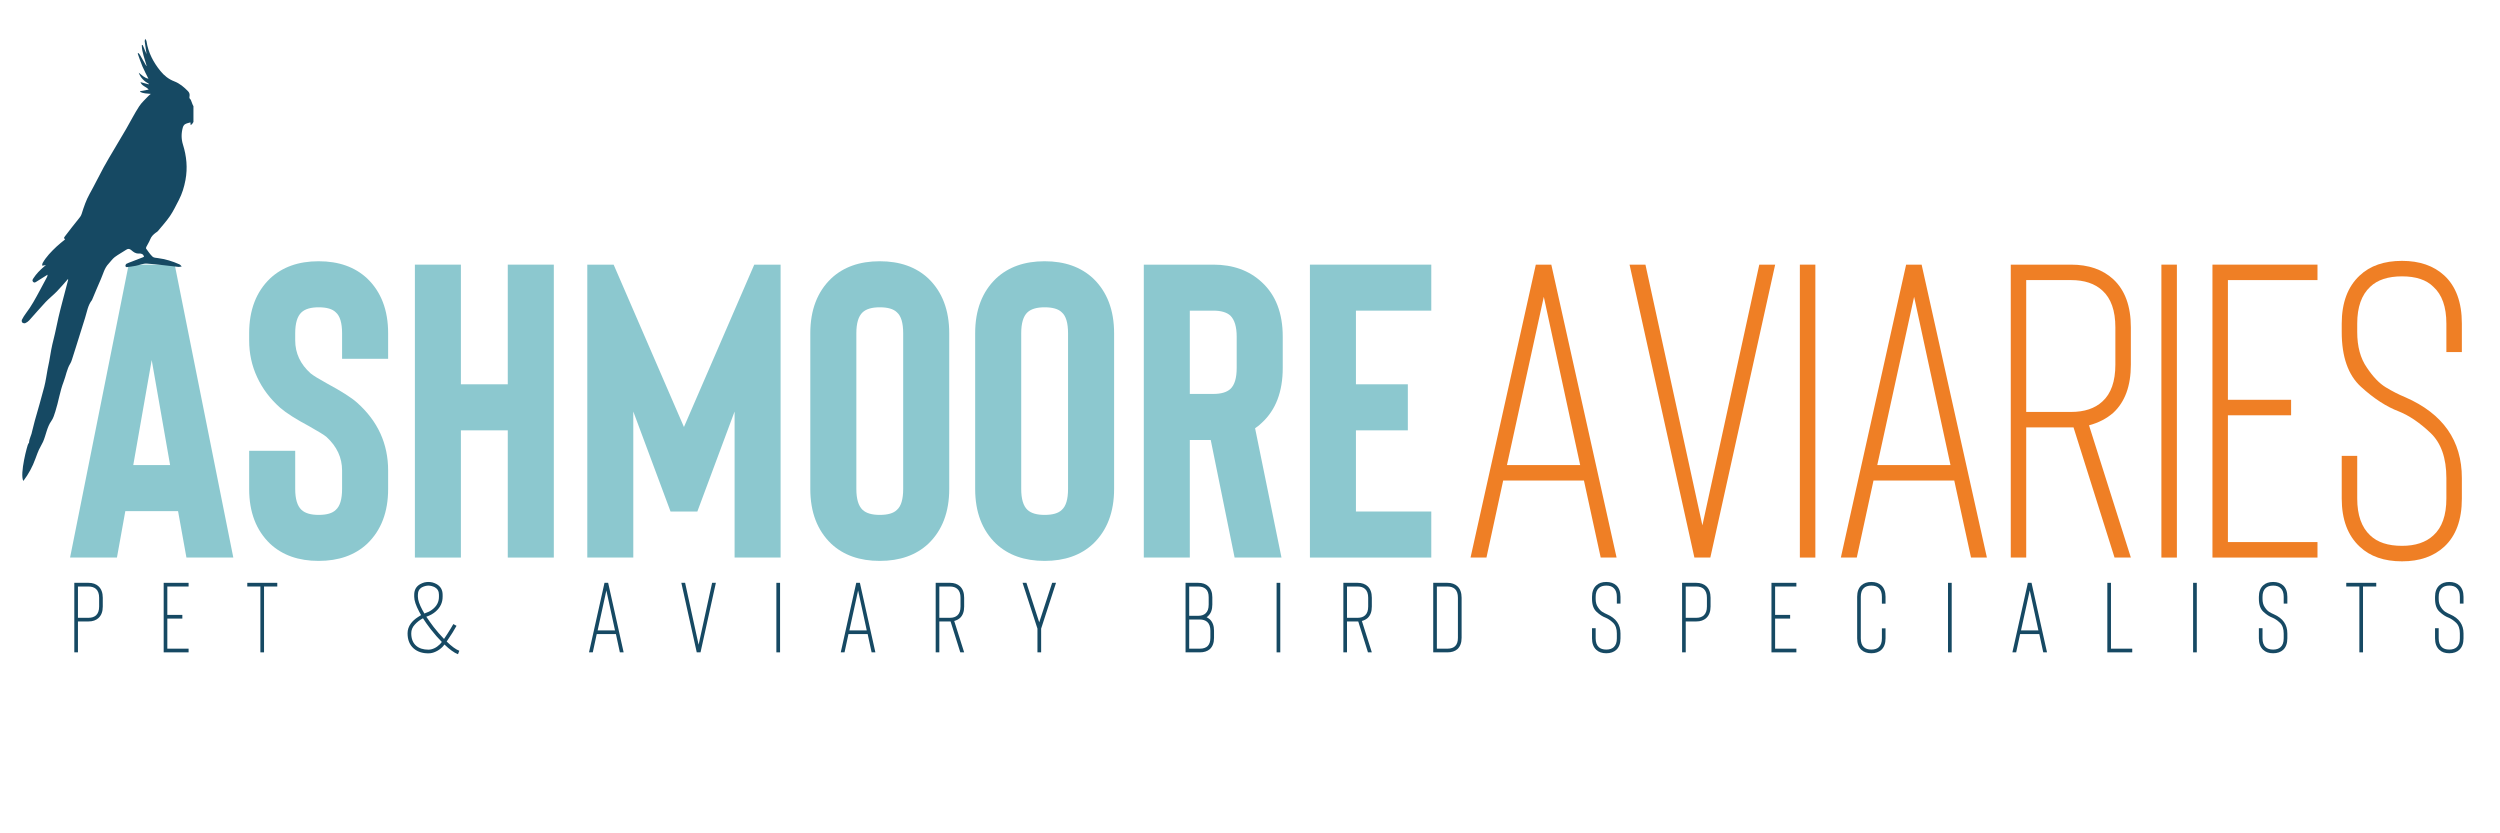
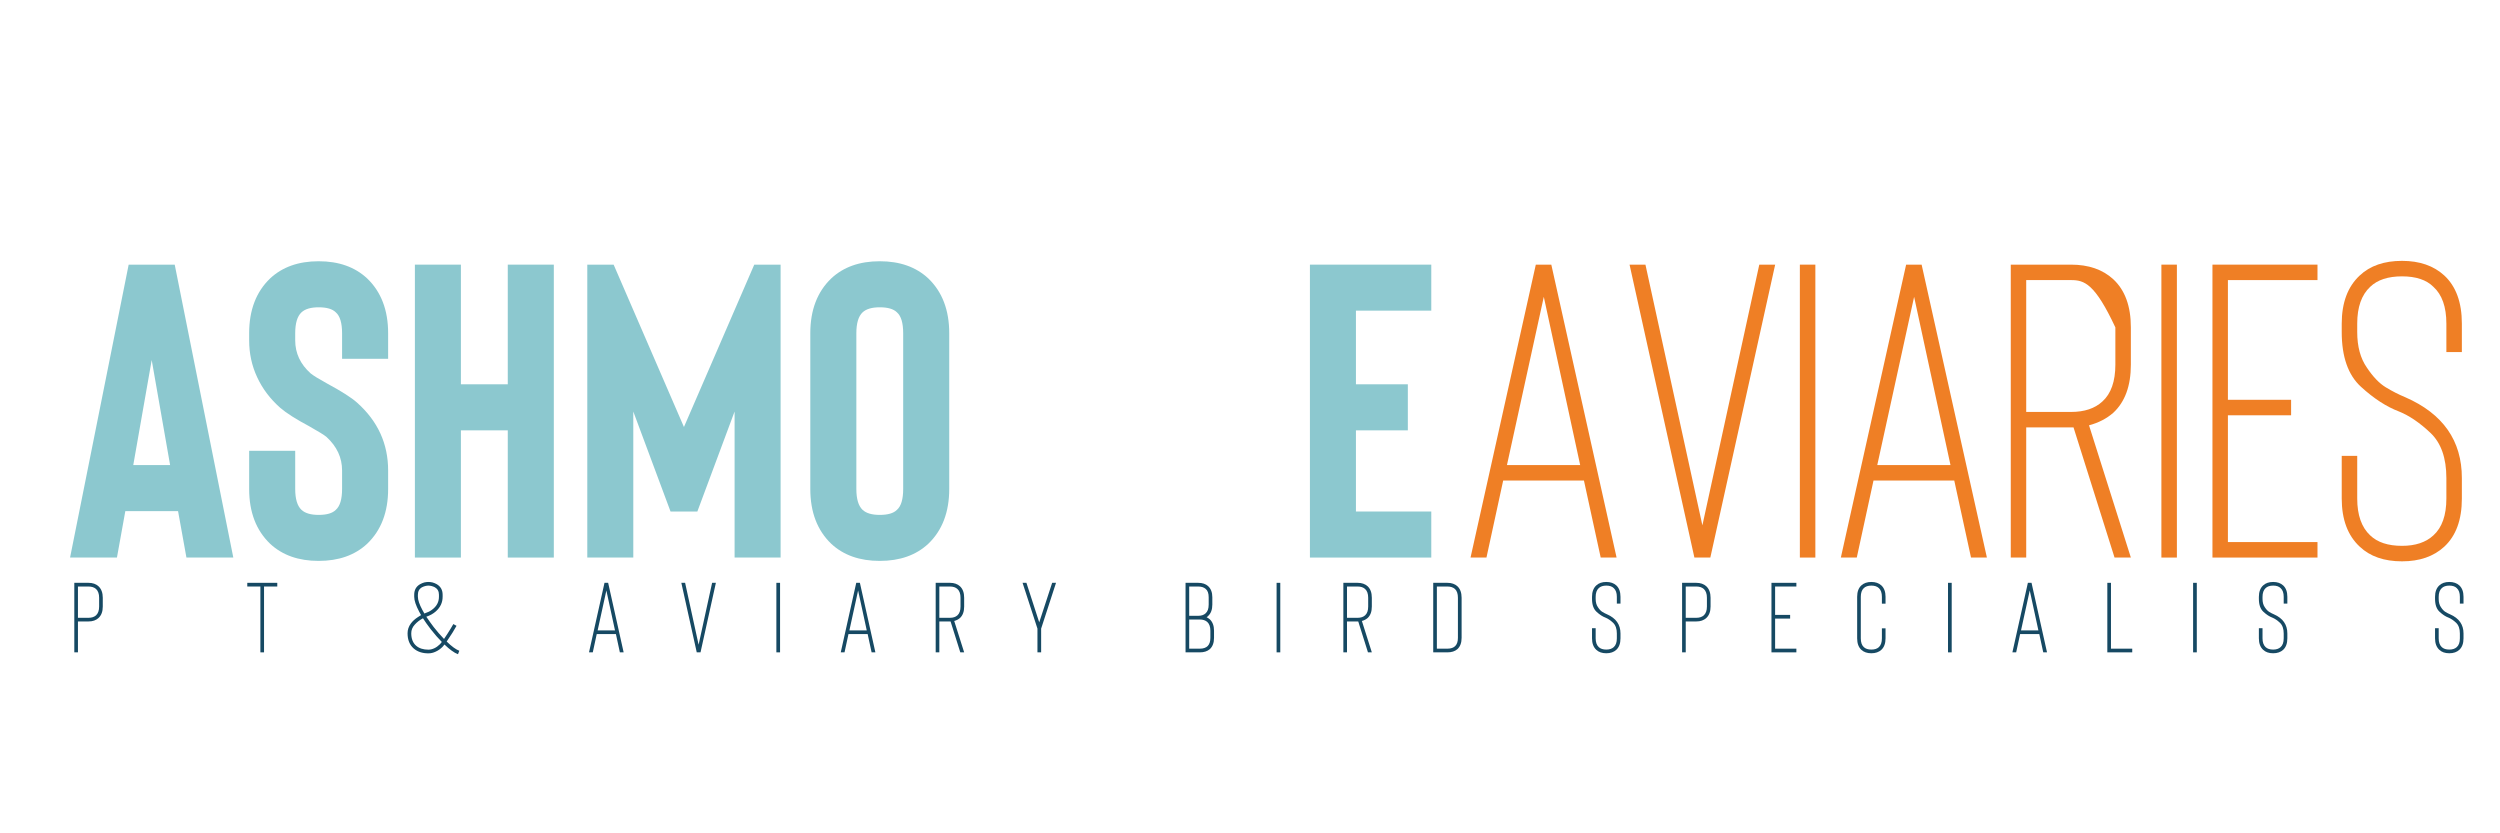
<svg xmlns="http://www.w3.org/2000/svg" version="1.0" preserveAspectRatio="xMidYMid meet" height="400" viewBox="0 0 900 300" zoomAndPan="magnify" width="1200">
  <defs>
    <g />
    <clipPath id="d56f075818">
-       <path clip-rule="nonzero" d="M 7.82 13.973 L 69.641 13.973 L 69.641 173.145 L 7.82 173.145 Z M 7.82 13.973" />
-     </clipPath>
+       </clipPath>
  </defs>
  <g fill-opacity="1" fill="#8cc8cf">
    <g transform="translate(23.272, 200.722)">
      <g>
        <path d="M 43.844 0 L 40.828 -16.719 L 21.844 -16.719 L 18.828 0 L 1.953 0 L 23.047 -105.453 L 39.625 -105.453 L 60.719 0 Z M 24.703 -33.297 L 37.969 -33.297 L 31.344 -71.109 Z M 24.703 -33.297" />
      </g>
    </g>
  </g>
  <g fill-opacity="1" fill="#8cc8cf">
    <g transform="translate(86.087, 200.722)">
      <g>
        <path d="M 46.094 -4.969 C 41.676 -0.852 35.852 1.203 28.625 1.203 C 21.395 1.203 15.57 -0.852 11.156 -4.969 C 6.125 -9.789 3.609 -16.367 3.609 -24.703 L 3.609 -38.422 L 20.188 -38.422 L 20.188 -24.703 C 20.188 -21.086 20.941 -18.578 22.453 -17.172 C 23.754 -15.961 25.812 -15.359 28.625 -15.359 C 31.539 -15.359 33.598 -15.961 34.797 -17.172 C 36.305 -18.484 37.062 -20.992 37.062 -24.703 L 37.062 -31.344 C 37.062 -35.957 35.203 -39.973 31.484 -43.391 C 30.68 -44.086 28.57 -45.395 25.156 -47.312 C 20.438 -49.82 16.973 -52.031 14.766 -53.938 C 11.148 -57.145 8.391 -60.812 6.484 -64.938 C 4.566 -69.051 3.609 -73.469 3.609 -78.188 L 3.609 -80.75 C 3.609 -89.082 6.125 -95.66 11.156 -100.484 C 15.57 -104.609 21.395 -106.672 28.625 -106.672 C 35.852 -106.672 41.676 -104.609 46.094 -100.484 C 51.125 -95.66 53.641 -89.082 53.641 -80.75 L 53.641 -71.562 L 37.062 -71.562 L 37.062 -80.75 C 37.062 -84.469 36.305 -86.977 34.797 -88.281 C 33.598 -89.488 31.539 -90.094 28.625 -90.094 C 25.812 -90.094 23.754 -89.488 22.453 -88.281 C 20.941 -86.875 20.188 -84.363 20.188 -80.75 L 20.188 -78.188 C 20.188 -73.57 22.047 -69.602 25.766 -66.281 C 26.766 -65.477 28.723 -64.273 31.641 -62.672 C 36.859 -59.859 40.473 -57.551 42.484 -55.75 C 49.922 -49.113 53.641 -40.977 53.641 -31.344 L 53.641 -24.703 C 53.641 -16.367 51.125 -9.789 46.094 -4.969 Z M 46.094 -4.969" />
      </g>
    </g>
  </g>
  <g fill-opacity="1" fill="#8cc8cf">
    <g transform="translate(143.329, 200.722)">
      <g>
        <path d="M 39.469 -105.453 L 56.047 -105.453 L 56.047 0 L 39.469 0 L 39.469 -45.797 L 22.594 -45.797 L 22.594 0 L 6.031 0 L 6.031 -105.453 L 22.594 -105.453 L 22.594 -62.375 L 39.469 -62.375 Z M 39.469 -105.453" />
      </g>
    </g>
  </g>
  <g fill-opacity="1" fill="#8cc8cf">
    <g transform="translate(205.392, 200.722)">
      <g>
        <path d="M 66.141 -105.453 L 75.625 -105.453 L 75.625 0 L 59.062 0 L 59.062 -52.578 L 45.656 -16.578 L 36 -16.578 L 22.594 -52.578 L 22.594 0 L 6.031 0 L 6.031 -105.453 L 15.516 -105.453 L 40.828 -47 Z M 66.141 -105.453" />
      </g>
    </g>
  </g>
  <g fill-opacity="1" fill="#8cc8cf">
    <g transform="translate(287.037, 200.722)">
      <g>
        <path d="M 47.156 -4.969 C 42.738 -0.852 36.91 1.203 29.672 1.203 C 22.441 1.203 16.617 -0.852 12.203 -4.969 C 7.18 -9.789 4.672 -16.367 4.672 -24.703 L 4.672 -80.75 C 4.672 -89.082 7.18 -95.66 12.203 -100.484 C 16.617 -104.609 22.441 -106.672 29.672 -106.672 C 36.91 -106.672 42.738 -104.609 47.156 -100.484 C 52.176 -95.66 54.688 -89.082 54.688 -80.75 L 54.688 -24.703 C 54.688 -16.367 52.176 -9.789 47.156 -4.969 Z M 35.859 -88.281 C 34.648 -89.488 32.586 -90.094 29.672 -90.094 C 26.859 -90.094 24.801 -89.488 23.5 -88.281 C 22 -86.875 21.25 -84.363 21.25 -80.75 L 21.25 -24.703 C 21.25 -21.086 22 -18.578 23.5 -17.172 C 24.801 -15.961 26.859 -15.359 29.672 -15.359 C 32.586 -15.359 34.648 -15.961 35.859 -17.172 C 37.359 -18.484 38.109 -20.992 38.109 -24.703 L 38.109 -80.75 C 38.109 -84.469 37.359 -86.977 35.859 -88.281 Z M 35.859 -88.281" />
      </g>
    </g>
  </g>
  <g fill-opacity="1" fill="#8cc8cf">
    <g transform="translate(346.388, 200.722)">
      <g>
-         <path d="M 47.156 -4.969 C 42.738 -0.852 36.91 1.203 29.672 1.203 C 22.441 1.203 16.617 -0.852 12.203 -4.969 C 7.18 -9.789 4.672 -16.367 4.672 -24.703 L 4.672 -80.75 C 4.672 -89.082 7.18 -95.66 12.203 -100.484 C 16.617 -104.609 22.441 -106.672 29.672 -106.672 C 36.91 -106.672 42.738 -104.609 47.156 -100.484 C 52.176 -95.66 54.688 -89.082 54.688 -80.75 L 54.688 -24.703 C 54.688 -16.367 52.176 -9.789 47.156 -4.969 Z M 35.859 -88.281 C 34.648 -89.488 32.586 -90.094 29.672 -90.094 C 26.859 -90.094 24.801 -89.488 23.5 -88.281 C 22 -86.875 21.25 -84.363 21.25 -80.75 L 21.25 -24.703 C 21.25 -21.086 22 -18.578 23.5 -17.172 C 24.801 -15.961 26.859 -15.359 29.672 -15.359 C 32.586 -15.359 34.648 -15.961 35.859 -17.172 C 37.359 -18.484 38.109 -20.992 38.109 -24.703 L 38.109 -80.75 C 38.109 -84.469 37.359 -86.977 35.859 -88.281 Z M 35.859 -88.281" />
-       </g>
+         </g>
    </g>
  </g>
  <g fill-opacity="1" fill="#8cc8cf">
    <g transform="translate(405.739, 200.722)">
      <g>
-         <path d="M 55.594 0 L 38.719 0 L 30.125 -42.328 L 22.594 -42.328 L 22.594 0 L 6.031 0 L 6.031 -105.453 L 31.031 -105.453 C 38.164 -105.453 43.992 -103.344 48.516 -99.125 C 53.535 -94.508 56.047 -87.984 56.047 -79.547 L 56.047 -68.25 C 56.047 -59.707 53.535 -53.129 48.516 -48.516 C 47.805 -47.805 47 -47.148 46.094 -46.547 Z M 39.469 -79.547 C 39.469 -83.055 38.719 -85.566 37.219 -87.078 C 35.906 -88.285 33.844 -88.891 31.031 -88.891 L 22.594 -88.891 L 22.594 -58.906 L 31.031 -58.906 C 33.844 -58.906 35.906 -59.508 37.219 -60.719 C 38.719 -62.125 39.469 -64.633 39.469 -68.25 Z M 39.469 -79.547" />
-       </g>
+         </g>
    </g>
  </g>
  <g fill-opacity="1" fill="#8cc8cf">
    <g transform="translate(465.542, 200.722)">
      <g>
        <path d="M 49.719 -88.891 L 22.594 -88.891 L 22.594 -62.375 L 41.281 -62.375 L 41.281 -45.797 L 22.594 -45.797 L 22.594 -16.578 L 49.719 -16.578 L 49.719 0 L 6.031 0 L 6.031 -105.453 L 49.719 -105.453 Z M 49.719 -88.891" />
      </g>
    </g>
  </g>
  <g clip-path="url(#d56f075818)">
    <path fill-rule="nonzero" fill-opacity="1" d="M 69.684 38.301 C 69.281 37.68 69.094 36.918 68.801 36.223 C 68.723 36.043 68.656 35.82 68.516 35.715 C 68.121 35.418 68.16 35.055 68.234 34.645 C 68.352 33.969 68.191 33.367 67.703 32.859 C 66.266 31.371 64.703 30.035 62.746 29.289 C 60.711 28.516 59.078 27.195 57.75 25.559 C 55.199 22.414 53.355 18.902 52.734 14.832 C 52.691 14.527 52.422 14.258 52.258 13.969 C 52.199 14.289 52.062 14.617 52.102 14.918 C 52.285 16.391 52.52 17.855 52.762 19.508 C 52.246 18.293 51.797 17.238 51.352 16.184 C 51.176 16.219 51.215 16.211 51.039 16.25 C 51.094 18.875 52.133 21.293 52.82 23.797 C 52.672 23.703 52.578 23.59 52.508 23.469 C 51.793 22.219 51.09 20.965 50.363 19.723 C 50.227 19.488 50.012 19.301 49.832 19.09 C 49.742 19.148 49.652 19.203 49.566 19.262 C 50.129 20.809 50.625 22.387 51.27 23.898 C 51.918 25.414 52.711 26.863 53.441 28.348 C 52.004 28.059 51.047 27.02 49.945 26.176 C 50.605 28.031 51.926 29.277 53.609 30.191 C 53.566 30.297 53.582 30.266 53.539 30.371 C 52.547 30.102 51.559 29.836 50.57 29.57 C 51.07 31 52.605 31.148 53.527 32.25 C 52.441 32.457 51.461 32.645 50.477 32.832 C 50.457 32.961 50.457 32.957 50.441 33.086 C 51.59 33.66 52.875 33.68 54.293 33.805 C 53.945 34.094 53.719 34.246 53.539 34.441 C 52.367 35.715 51.008 36.871 50.082 38.305 C 48.398 40.91 46.996 43.688 45.441 46.375 C 44.051 48.785 42.605 51.164 41.195 53.562 C 39.898 55.766 38.562 57.949 37.34 60.195 C 35.609 63.371 34.035 66.641 32.266 69.793 C 30.988 72.07 30.18 74.516 29.406 76.965 C 29.168 77.727 28.773 78.203 28.312 78.773 C 26.633 80.828 25.023 82.934 23.406 85.039 C 22.93 85.66 22.961 85.684 23.43 86.184 C 22.402 87.043 21.328 87.855 20.359 88.773 C 18.461 90.57 16.617 92.426 15.328 94.734 C 15.191 94.984 15.215 95.328 15.164 95.629 C 15.418 95.598 15.676 95.574 15.93 95.539 C 16.078 95.52 16.223 95.48 16.551 95.414 C 16.215 95.695 16.023 95.852 15.836 96.012 C 14.383 97.23 13.066 98.578 12.031 100.18 C 11.766 100.582 11.488 101.004 11.906 101.457 C 12.34 101.93 12.746 101.641 13.16 101.375 C 14.477 100.539 15.797 99.715 17.117 98.887 C 17.121 99.273 17.012 99.566 16.863 99.84 C 16.023 101.418 15.18 102.996 14.332 104.57 C 12.805 107.391 11.309 110.223 9.344 112.777 C 8.789 113.504 8.309 114.293 7.891 115.105 C 7.758 115.363 7.816 115.914 8.012 116.102 C 8.242 116.324 8.781 116.465 9.062 116.348 C 9.59 116.129 10.109 115.77 10.496 115.348 C 12.488 113.16 14.391 110.895 16.418 108.742 C 17.691 107.395 19.176 106.246 20.469 104.918 C 21.848 103.5 23.117 101.973 24.496 100.422 C 24.508 100.605 24.539 100.703 24.52 100.785 C 23.832 103.406 23.133 106.023 22.453 108.648 C 21.973 110.496 21.488 112.348 21.059 114.207 C 20.449 116.848 19.969 119.52 19.289 122.141 C 18.609 124.754 18.207 127.102 17.719 130.078 C 17.566 131.004 17.32 131.965 17.141 132.918 C 16.746 135.039 16.469 137.191 15.93 139.273 C 14.875 143.359 13.676 147.41 12.527 151.473 C 12.395 151.945 11.652 154.777 11.605 155.102 C 11.395 156.562 10.527 157.848 10.449 159.348 C 10.441 159.48 10.289 159.617 10.18 159.73 C 9.898 160.016 7.012 170.664 8.402 173.145 L 8.434 173.105 C 10.266 170.688 11.719 168.004 12.742 165.148 C 13.246 163.73 13.738 162.516 14 161.93 C 14.441 160.941 15.066 160.031 15.5 159.039 C 16.586 156.562 16.883 153.793 18.516 151.5 C 19.203 150.539 19.543 149.305 19.918 148.152 C 21.066 144.617 21.559 140.898 22.906 137.422 C 23.75 135.254 24.055 132.887 25.305 130.863 C 25.574 130.426 25.75 129.922 25.91 129.43 C 26.371 128.035 26.805 126.637 27.242 125.238 C 28.371 121.633 29.477 118.023 30.629 114.426 C 31.328 112.246 31.621 109.906 33.102 108.027 C 33.148 107.969 33.168 107.891 33.195 107.824 C 34.23 105.375 35.234 102.914 36.312 100.488 C 37.152 98.602 37.586 96.512 39.086 94.949 C 39.836 94.164 40.449 93.211 41.301 92.562 C 42.621 91.566 44.109 90.801 45.484 89.879 C 46.211 89.391 46.738 89.602 47.32 90.098 C 48.07 90.746 48.82 91.332 49.953 91.266 C 50.73 91.223 51.613 91.355 51.844 92.438 C 51.715 92.5 51.586 92.57 51.453 92.621 C 50.117 93.141 48.777 93.656 47.441 94.18 C 46.797 94.43 46.133 94.645 45.527 94.965 C 45.309 95.082 45.164 95.461 45.133 95.738 C 45.121 95.871 45.457 96.191 45.609 96.176 C 46.711 96.051 47.812 95.891 48.902 95.684 C 50.234 95.43 51.574 94.805 52.875 94.895 C 56.684 95.152 60.477 95.691 64.277 96.09 C 64.645 96.129 65.035 95.98 65.418 95.918 C 65.145 95.66 64.91 95.309 64.586 95.164 C 62.105 94.043 59.523 93.262 56.812 92.91 C 56.156 92.828 55.336 92.793 54.914 92.395 C 54.023 91.555 53.336 90.5 52.605 89.508 C 52.508 89.375 52.598 89.043 52.695 88.848 C 53.152 87.941 53.723 87.078 54.09 86.137 C 54.496 85.102 55.227 84.414 56.062 83.781 C 56.301 83.602 56.598 83.473 56.781 83.254 C 58.281 81.438 59.887 79.691 61.207 77.754 C 62.43 75.953 63.363 73.957 64.379 72.02 C 65.574 69.734 66.312 67.281 66.777 64.758 C 67.574 60.449 67.172 56.227 65.863 52.051 C 65.227 50.023 65.238 47.926 65.824 45.871 C 65.945 45.434 66.254 44.926 66.629 44.707 C 67.199 44.371 67.902 44.262 68.551 44.055 C 68.578 44.352 68.602 44.648 68.637 45.043 C 69.559 44.5 69.727 43.645 70.004 42.871 C 70.566 41.312 70.656 39.793 69.684 38.301" fill="#164963" />
  </g>
  <g fill-opacity="1" fill="#ef7f25">
    <g transform="translate(526.987, 200.722)">
      <g>
        <path d="M 49.266 0 L 43.234 -27.719 L 14.156 -27.719 L 8.141 0 L 2.406 0 L 25.906 -105.453 L 31.484 -105.453 L 54.984 0 Z M 15.516 -33.297 L 41.875 -33.297 L 28.781 -93.859 Z M 15.516 -33.297" />
      </g>
    </g>
  </g>
  <g fill-opacity="1" fill="#ef7f25">
    <g transform="translate(584.531, 200.722)">
      <g>
        <path d="M 28.328 -11.594 L 48.812 -105.453 L 54.531 -105.453 L 31.188 0 L 25.453 0 L 2.109 -105.453 L 7.828 -105.453 Z M 28.328 -11.594" />
      </g>
    </g>
  </g>
  <g fill-opacity="1" fill="#ef7f25">
    <g transform="translate(641.17, 200.722)">
      <g>
        <path d="M 6.781 0 L 6.781 -105.453 L 12.359 -105.453 L 12.359 0 Z M 6.781 0" />
      </g>
    </g>
  </g>
  <g fill-opacity="1" fill="#ef7f25">
    <g transform="translate(660.301, 200.722)">
      <g>
        <path d="M 49.266 0 L 43.234 -27.719 L 14.156 -27.719 L 8.141 0 L 2.406 0 L 25.906 -105.453 L 31.484 -105.453 L 54.984 0 Z M 15.516 -33.297 L 41.875 -33.297 L 28.781 -93.859 Z M 15.516 -33.297" />
      </g>
    </g>
  </g>
  <g fill-opacity="1" fill="#ef7f25">
    <g transform="translate(717.844, 200.722)">
      <g>
-         <path d="M 49.266 0 L 43.391 0 L 28.625 -46.859 L 11.594 -46.859 L 11.594 0 L 6.031 0 L 6.031 -105.453 L 27.719 -105.453 C 34.051 -105.453 39.125 -103.695 42.938 -100.188 C 47.156 -96.27 49.266 -90.492 49.266 -82.859 L 49.266 -69.453 C 49.266 -61.816 47.156 -56.039 42.938 -52.125 C 40.531 -50.02 37.617 -48.516 34.203 -47.609 Z M 39.016 -56.188 C 42.129 -59 43.688 -63.422 43.688 -69.453 L 43.688 -82.859 C 43.688 -88.891 42.129 -93.312 39.016 -96.125 C 36.305 -98.633 32.539 -99.891 27.719 -99.891 L 11.594 -99.891 L 11.594 -52.422 L 27.719 -52.422 C 32.539 -52.422 36.305 -53.676 39.016 -56.188 Z M 39.016 -56.188" />
+         <path d="M 49.266 0 L 43.391 0 L 28.625 -46.859 L 11.594 -46.859 L 11.594 0 L 6.031 0 L 6.031 -105.453 L 27.719 -105.453 C 34.051 -105.453 39.125 -103.695 42.938 -100.188 C 47.156 -96.27 49.266 -90.492 49.266 -82.859 L 49.266 -69.453 C 49.266 -61.816 47.156 -56.039 42.938 -52.125 C 40.531 -50.02 37.617 -48.516 34.203 -47.609 Z M 39.016 -56.188 C 42.129 -59 43.688 -63.422 43.688 -69.453 L 43.688 -82.859 C 36.305 -98.633 32.539 -99.891 27.719 -99.891 L 11.594 -99.891 L 11.594 -52.422 L 27.719 -52.422 C 32.539 -52.422 36.305 -53.676 39.016 -56.188 Z M 39.016 -56.188" />
      </g>
    </g>
  </g>
  <g fill-opacity="1" fill="#ef7f25">
    <g transform="translate(771.321, 200.722)">
      <g>
        <path d="M 6.781 0 L 6.781 -105.453 L 12.359 -105.453 L 12.359 0 Z M 6.781 0" />
      </g>
    </g>
  </g>
  <g fill-opacity="1" fill="#ef7f25">
    <g transform="translate(790.452, 200.722)">
      <g>
        <path d="M 43.844 -99.891 L 11.594 -99.891 L 11.594 -56.797 L 34.344 -56.797 L 34.344 -51.219 L 11.594 -51.219 L 11.594 -5.578 L 43.844 -5.578 L 43.844 0 L 6.031 0 L 6.031 -105.453 L 43.844 -105.453 Z M 43.844 -99.891" />
      </g>
    </g>
  </g>
  <g fill-opacity="1" fill="#ef7f25">
    <g transform="translate(838.505, 200.722)">
      <g>
        <path d="M 41.438 -3.922 C 37.613 -0.398 32.539 1.359 26.219 1.359 C 19.789 1.359 14.719 -0.398 11 -3.922 C 6.676 -7.93 4.516 -13.707 4.516 -21.25 L 4.516 -36.609 L 10.094 -36.609 L 10.094 -21.25 C 10.094 -15.32 11.648 -10.898 14.766 -7.984 C 17.379 -5.473 21.195 -4.219 26.219 -4.219 C 31.039 -4.219 34.805 -5.473 37.516 -7.984 C 40.629 -10.797 42.188 -15.219 42.188 -21.25 L 42.188 -28.625 C 42.188 -35.852 40.273 -41.273 36.453 -44.891 C 32.641 -48.504 28.875 -51.066 25.156 -52.578 C 20.633 -54.285 16.066 -57.25 11.453 -61.469 C 6.828 -65.688 4.516 -72.266 4.516 -81.203 L 4.516 -84.219 C 4.516 -91.75 6.676 -97.523 11 -101.547 C 14.719 -105.055 19.789 -106.812 26.219 -106.812 C 32.539 -106.812 37.613 -105.055 41.438 -101.547 C 45.656 -97.629 47.766 -91.852 47.766 -84.219 L 47.766 -73.969 L 42.188 -73.969 L 42.188 -84.219 C 42.188 -90.238 40.629 -94.656 37.516 -97.469 C 35.004 -99.977 31.238 -101.234 26.219 -101.234 C 21.195 -101.234 17.379 -99.977 14.766 -97.469 C 11.648 -94.562 10.094 -90.145 10.094 -84.219 L 10.094 -81.203 C 10.094 -75.984 11.25 -71.711 13.562 -68.391 C 15.77 -65.078 18.031 -62.719 20.344 -61.312 C 22.645 -59.906 25.004 -58.703 27.422 -57.703 C 40.984 -51.773 47.766 -42.082 47.766 -28.625 L 47.766 -21.25 C 47.766 -13.613 45.656 -7.836 41.438 -3.922 Z M 41.438 -3.922" />
      </g>
    </g>
  </g>
  <g fill-opacity="1" fill="#164963">
    <g transform="translate(25.312, 234.848)">
      <g>
        <path d="M 2.75 0 L 1.438 0 L 1.438 -25.031 L 6.547 -25.031 C 8.047 -25.031 9.25 -24.613 10.156 -23.781 C 11.176 -22.82 11.688 -21.445 11.688 -19.656 L 11.688 -16.484 C 11.688 -14.691 11.176 -13.32 10.156 -12.375 C 9.25 -11.539 8.047 -11.125 6.547 -11.125 L 2.75 -11.125 Z M 2.75 -12.438 L 6.547 -12.438 C 7.691 -12.438 8.598 -12.734 9.266 -13.328 C 10.004 -14.023 10.375 -15.078 10.375 -16.484 L 10.375 -19.656 C 10.375 -21.062 10.004 -22.113 9.266 -22.812 C 8.598 -23.406 7.691 -23.703 6.547 -23.703 L 2.75 -23.703 Z M 2.75 -12.438" />
      </g>
    </g>
  </g>
  <g fill-opacity="1" fill="#164963">
    <g transform="translate(57.487, 234.848)">
      <g>
-         <path d="M 10.406 -23.703 L 2.75 -23.703 L 2.75 -13.484 L 8.156 -13.484 L 8.156 -12.156 L 2.75 -12.156 L 2.75 -1.328 L 10.406 -1.328 L 10.406 0 L 1.438 0 L 1.438 -25.031 L 10.406 -25.031 Z M 10.406 -23.703" />
-       </g>
+         </g>
    </g>
  </g>
  <g fill-opacity="1" fill="#164963">
    <g transform="translate(88.554, 234.848)">
      <g>
        <path d="M 11.266 -25.031 L 11.266 -23.703 L 6.5 -23.703 L 6.5 0 L 5.188 0 L 5.188 -23.703 L 0.469 -23.703 L 0.469 -25.031 Z M 11.266 -25.031" />
      </g>
    </g>
  </g>
  <g fill-opacity="1" fill="#164963">
    <g transform="translate(119.906, 234.848)">
      <g />
    </g>
  </g>
  <g fill-opacity="1" fill="#164963">
    <g transform="translate(145.114, 234.848)">
      <g>
        <path d="M 19.766 0.672 C 19.055 0.41 18.285 -0.023 17.453 -0.641 C 16.609 -1.266 15.82 -1.93 15.094 -2.641 C 15.02 -2.691 14.957 -2.754 14.906 -2.828 L 14.156 -1.938 C 13.395 -1.195 12.582 -0.633 11.719 -0.25 C 10.863 0.156 9.992 0.359 9.109 0.359 C 6.941 0.359 5.18 -0.223 3.828 -1.391 C 2.348 -2.68 1.609 -4.504 1.609 -6.859 C 1.609 -8.129 2 -9.301 2.781 -10.375 C 3.406 -11.227 4.254 -12 5.328 -12.688 C 5.473 -12.812 5.852 -13.051 6.469 -13.406 L 5.797 -14.625 C 4.598 -16.883 4 -18.68 4 -20.016 L 4 -20.734 C 4 -22.473 4.719 -23.75 6.156 -24.562 C 6.625 -24.82 7.125 -25.023 7.656 -25.172 C 8.176 -25.285 8.66 -25.344 9.109 -25.344 C 9.566 -25.344 10.055 -25.285 10.578 -25.172 C 11.109 -25.023 11.609 -24.82 12.078 -24.562 C 13.516 -23.727 14.234 -22.453 14.234 -20.734 L 14.234 -20.016 C 14.234 -17.941 13.41 -16.18 11.766 -14.734 C 10.859 -13.922 9.723 -13.285 8.359 -12.828 C 9.316 -11.422 10.203 -10.18 11.016 -9.109 C 12.18 -7.609 13.422 -6.18 14.734 -4.828 C 15.566 -6.047 16.328 -7.223 17.016 -8.359 C 17.68 -9.504 18.039 -10.113 18.094 -10.188 L 19.234 -9.547 C 18.992 -9.117 18.516 -8.305 17.797 -7.109 C 17.055 -5.922 16.352 -4.848 15.688 -3.891 C 17.5 -2.129 19.016 -1.023 20.234 -0.578 Z M 9.969 -8.297 C 8.781 -9.848 7.844 -11.172 7.156 -12.266 C 5.977 -11.641 4.988 -10.875 4.188 -9.969 C 3.352 -9.062 2.938 -8.023 2.938 -6.859 C 2.938 -4.91 3.52 -3.422 4.688 -2.391 C 5.781 -1.441 7.254 -0.969 9.109 -0.969 C 9.805 -0.969 10.508 -1.133 11.219 -1.469 C 11.938 -1.801 12.594 -2.266 13.188 -2.859 C 13.477 -3.141 13.727 -3.438 13.938 -3.75 C 12.676 -5.02 11.352 -6.535 9.969 -8.297 Z M 11.438 -23.422 C 11.082 -23.609 10.691 -23.758 10.266 -23.875 C 9.828 -23.977 9.441 -24.031 9.109 -24.031 C 8.773 -24.031 8.395 -23.977 7.969 -23.875 C 7.539 -23.758 7.148 -23.609 6.797 -23.422 C 5.816 -22.867 5.328 -21.973 5.328 -20.734 L 5.328 -20.016 C 5.328 -18.848 5.863 -17.266 6.938 -15.266 C 7.082 -14.984 7.32 -14.555 7.656 -13.984 L 8.906 -14.484 C 9.07 -14.523 9.359 -14.664 9.766 -14.906 C 10.141 -15.125 10.531 -15.41 10.938 -15.766 C 12.25 -16.91 12.906 -18.328 12.906 -20.016 L 12.906 -20.734 C 12.906 -21.973 12.414 -22.867 11.438 -23.422 Z M 11.438 -23.422" />
      </g>
    </g>
  </g>
  <g fill-opacity="1" fill="#164963">
    <g transform="translate(186.256, 234.848)">
      <g />
    </g>
  </g>
  <g fill-opacity="1" fill="#164963">
    <g transform="translate(211.464, 234.848)">
      <g>
        <path d="M 11.688 0 L 10.266 -6.578 L 3.359 -6.578 L 1.938 0 L 0.578 0 L 6.156 -25.031 L 7.469 -25.031 L 13.047 0 Z M 3.688 -7.906 L 9.938 -7.906 L 6.828 -22.266 Z M 3.688 -7.906" />
      </g>
    </g>
  </g>
  <g fill-opacity="1" fill="#164963">
    <g transform="translate(244.781, 234.848)">
      <g>
        <path d="M 6.719 -2.75 L 11.578 -25.031 L 12.938 -25.031 L 7.406 0 L 6.047 0 L 0.5 -25.031 L 1.859 -25.031 Z M 6.719 -2.75" />
      </g>
    </g>
  </g>
  <g fill-opacity="1" fill="#164963">
    <g transform="translate(277.885, 234.848)">
      <g>
        <path d="M 1.609 0 L 1.609 -25.031 L 2.938 -25.031 L 2.938 0 Z M 1.609 0" />
      </g>
    </g>
  </g>
  <g fill-opacity="1" fill="#164963">
    <g transform="translate(302.092, 234.848)">
      <g>
        <path d="M 11.688 0 L 10.266 -6.578 L 3.359 -6.578 L 1.938 0 L 0.578 0 L 6.156 -25.031 L 7.469 -25.031 L 13.047 0 Z M 3.688 -7.906 L 9.938 -7.906 L 6.828 -22.266 Z M 3.688 -7.906" />
      </g>
    </g>
  </g>
  <g fill-opacity="1" fill="#164963">
    <g transform="translate(335.41, 234.848)">
      <g>
        <path d="M 11.688 0 L 10.297 0 L 6.797 -11.125 L 2.75 -11.125 L 2.75 0 L 1.438 0 L 1.438 -25.031 L 6.578 -25.031 C 8.078 -25.031 9.281 -24.613 10.188 -23.781 C 11.188 -22.844 11.688 -21.469 11.688 -19.656 L 11.688 -16.484 C 11.688 -14.672 11.188 -13.301 10.188 -12.375 C 9.613 -11.875 8.922 -11.516 8.109 -11.297 Z M 9.266 -13.328 C 10.004 -13.992 10.375 -15.047 10.375 -16.484 L 10.375 -19.656 C 10.375 -21.094 10.004 -22.145 9.266 -22.812 C 8.617 -23.406 7.723 -23.703 6.578 -23.703 L 2.75 -23.703 L 2.75 -12.438 L 6.578 -12.438 C 7.723 -12.438 8.617 -12.734 9.266 -13.328 Z M 9.266 -13.328" />
      </g>
    </g>
  </g>
  <g fill-opacity="1" fill="#164963">
    <g transform="translate(367.763, 234.848)">
      <g>
        <path d="M 6.359 -10.797 L 11.016 -25.031 L 12.406 -25.031 L 7.047 -8.547 L 7.047 0 L 5.719 0 L 5.719 -8.547 L 0.359 -25.031 L 1.75 -25.031 Z M 6.359 -10.797" />
      </g>
    </g>
  </g>
  <g fill-opacity="1" fill="#164963">
    <g transform="translate(400.152, 234.848)">
      <g />
    </g>
  </g>
  <g fill-opacity="1" fill="#164963">
    <g transform="translate(425.36, 234.848)">
      <g>
        <path d="M 10.156 -1.141 C 9.27 -0.379 8.078 0 6.578 0 L 1.438 0 L 1.438 -25.031 L 5.969 -25.031 C 7.5 -25.031 8.691 -24.633 9.547 -23.844 C 10.566 -22.938 11.078 -21.594 11.078 -19.812 L 11.078 -17.203 C 11.078 -15.391 10.566 -14.016 9.547 -13.078 C 9.398 -12.91 9.223 -12.77 9.016 -12.656 C 9.461 -12.414 9.844 -12.164 10.156 -11.906 C 11.176 -10.945 11.688 -9.578 11.688 -7.797 L 11.688 -5.219 C 11.688 -3.426 11.176 -2.066 10.156 -1.141 Z M 2.75 -1.328 L 6.578 -1.328 C 9.109 -1.328 10.375 -2.625 10.375 -5.219 L 10.375 -7.797 C 10.375 -9.203 10.004 -10.25 9.266 -10.938 C 8.598 -11.531 7.691 -11.828 6.547 -11.828 L 2.75 -11.828 Z M 2.75 -13.156 L 5.969 -13.156 C 7.133 -13.156 8.031 -13.453 8.656 -14.047 C 9.395 -14.691 9.766 -15.742 9.766 -17.203 L 9.766 -19.812 C 9.766 -21.238 9.406 -22.25 8.688 -22.844 C 8.039 -23.414 7.133 -23.703 5.969 -23.703 L 2.75 -23.703 Z M 2.75 -13.156" />
      </g>
    </g>
  </g>
  <g fill-opacity="1" fill="#164963">
    <g transform="translate(457.963, 234.848)">
      <g>
        <path d="M 1.609 0 L 1.609 -25.031 L 2.938 -25.031 L 2.938 0 Z M 1.609 0" />
      </g>
    </g>
  </g>
  <g fill-opacity="1" fill="#164963">
    <g transform="translate(482.17, 234.848)">
      <g>
        <path d="M 11.688 0 L 10.297 0 L 6.797 -11.125 L 2.75 -11.125 L 2.75 0 L 1.438 0 L 1.438 -25.031 L 6.578 -25.031 C 8.078 -25.031 9.281 -24.613 10.188 -23.781 C 11.188 -22.844 11.688 -21.469 11.688 -19.656 L 11.688 -16.484 C 11.688 -14.672 11.188 -13.301 10.188 -12.375 C 9.613 -11.875 8.922 -11.516 8.109 -11.297 Z M 9.266 -13.328 C 10.004 -13.992 10.375 -15.047 10.375 -16.484 L 10.375 -19.656 C 10.375 -21.094 10.004 -22.145 9.266 -22.812 C 8.617 -23.406 7.723 -23.703 6.578 -23.703 L 2.75 -23.703 L 2.75 -12.438 L 6.578 -12.438 C 7.723 -12.438 8.617 -12.734 9.266 -13.328 Z M 9.266 -13.328" />
      </g>
    </g>
  </g>
  <g fill-opacity="1" fill="#164963">
    <g transform="translate(514.523, 234.848)">
      <g>
        <path d="M 10.125 -1.141 C 9.238 -0.379 8.047 0 6.547 0 L 1.438 0 L 1.438 -25.031 L 6.547 -25.031 C 8.047 -25.031 9.25 -24.613 10.156 -23.781 C 11.156 -22.844 11.656 -21.469 11.656 -19.656 L 11.656 -5.219 C 11.656 -3.426 11.145 -2.066 10.125 -1.141 Z M 2.75 -1.328 L 6.547 -1.328 C 9.066 -1.328 10.328 -2.625 10.328 -5.219 L 10.328 -19.656 C 10.328 -21.094 9.973 -22.145 9.266 -22.812 C 8.598 -23.406 7.691 -23.703 6.547 -23.703 L 2.75 -23.703 Z M 2.75 -1.328" />
      </g>
    </g>
  </g>
  <g fill-opacity="1" fill="#164963">
    <g transform="translate(546.841, 234.848)">
      <g />
    </g>
  </g>
  <g fill-opacity="1" fill="#164963">
    <g transform="translate(572.048, 234.848)">
      <g>
        <path d="M 9.828 -0.922 C 8.922 -0.086 7.719 0.328 6.219 0.328 C 4.695 0.328 3.492 -0.086 2.609 -0.922 C 1.586 -1.879 1.078 -3.254 1.078 -5.047 L 1.078 -8.688 L 2.391 -8.688 L 2.391 -5.047 C 2.391 -3.641 2.758 -2.586 3.5 -1.891 C 4.125 -1.297 5.031 -1 6.219 -1 C 7.363 -1 8.258 -1.297 8.906 -1.891 C 9.645 -2.555 10.016 -3.609 10.016 -5.047 L 10.016 -6.797 C 10.016 -8.504 9.562 -9.789 8.656 -10.656 C 7.75 -11.508 6.852 -12.117 5.969 -12.484 C 4.895 -12.879 3.812 -13.582 2.719 -14.594 C 1.625 -15.594 1.078 -17.148 1.078 -19.266 L 1.078 -19.984 C 1.078 -21.773 1.586 -23.145 2.609 -24.094 C 3.492 -24.926 4.695 -25.344 6.219 -25.344 C 7.719 -25.344 8.922 -24.926 9.828 -24.094 C 10.828 -23.164 11.328 -21.797 11.328 -19.984 L 11.328 -17.547 L 10.016 -17.547 L 10.016 -19.984 C 10.016 -21.41 9.645 -22.457 8.906 -23.125 C 8.312 -23.727 7.414 -24.031 6.219 -24.031 C 5.031 -24.031 4.125 -23.727 3.5 -23.125 C 2.758 -22.438 2.391 -21.391 2.391 -19.984 L 2.391 -19.266 C 2.391 -18.023 2.664 -17.016 3.219 -16.234 C 3.738 -15.441 4.273 -14.879 4.828 -14.547 C 5.379 -14.211 5.938 -13.926 6.5 -13.688 C 9.719 -12.281 11.328 -9.984 11.328 -6.797 L 11.328 -5.047 C 11.328 -3.234 10.828 -1.859 9.828 -0.922 Z M 9.828 -0.922" />
      </g>
    </g>
  </g>
  <g fill-opacity="1" fill="#164963">
    <g transform="translate(604.116, 234.848)">
      <g>
        <path d="M 2.75 0 L 1.438 0 L 1.438 -25.031 L 6.547 -25.031 C 8.047 -25.031 9.25 -24.613 10.156 -23.781 C 11.176 -22.82 11.688 -21.445 11.688 -19.656 L 11.688 -16.484 C 11.688 -14.691 11.176 -13.32 10.156 -12.375 C 9.25 -11.539 8.047 -11.125 6.547 -11.125 L 2.75 -11.125 Z M 2.75 -12.438 L 6.547 -12.438 C 7.691 -12.438 8.598 -12.734 9.266 -13.328 C 10.004 -14.023 10.375 -15.078 10.375 -16.484 L 10.375 -19.656 C 10.375 -21.062 10.004 -22.113 9.266 -22.812 C 8.598 -23.406 7.691 -23.703 6.547 -23.703 L 2.75 -23.703 Z M 2.75 -12.438" />
      </g>
    </g>
  </g>
  <g fill-opacity="1" fill="#164963">
    <g transform="translate(636.29, 234.848)">
      <g>
        <path d="M 10.406 -23.703 L 2.75 -23.703 L 2.75 -13.484 L 8.156 -13.484 L 8.156 -12.156 L 2.75 -12.156 L 2.75 -1.328 L 10.406 -1.328 L 10.406 0 L 1.438 0 L 1.438 -25.031 L 10.406 -25.031 Z M 10.406 -23.703" />
      </g>
    </g>
  </g>
  <g fill-opacity="1" fill="#164963">
    <g transform="translate(667.357, 234.848)">
      <g>
        <path d="M 9.938 -0.922 C 9.031 -0.086 7.828 0.328 6.328 0.328 C 4.828 0.328 3.625 -0.086 2.719 -0.922 C 1.719 -1.859 1.219 -3.234 1.219 -5.047 L 1.219 -19.984 C 1.219 -21.797 1.719 -23.164 2.719 -24.094 C 3.625 -24.926 4.828 -25.344 6.328 -25.344 C 7.828 -25.344 9.031 -24.926 9.938 -24.094 C 10.938 -23.164 11.438 -21.797 11.438 -19.984 L 11.438 -17.516 L 10.125 -17.516 L 10.125 -19.984 C 10.125 -21.41 9.766 -22.457 9.047 -23.125 C 8.422 -23.727 7.516 -24.031 6.328 -24.031 C 5.141 -24.031 4.234 -23.727 3.609 -23.125 C 2.891 -22.457 2.531 -21.41 2.531 -19.984 L 2.531 -5.047 C 2.531 -3.609 2.891 -2.555 3.609 -1.891 C 4.234 -1.297 5.141 -1 6.328 -1 C 7.516 -1 8.422 -1.297 9.047 -1.891 C 9.766 -2.555 10.125 -3.609 10.125 -5.047 L 10.125 -8.656 L 11.438 -8.656 L 11.438 -5.047 C 11.438 -3.234 10.938 -1.859 9.938 -0.922 Z M 9.938 -0.922" />
      </g>
    </g>
  </g>
  <g fill-opacity="1" fill="#164963">
    <g transform="translate(699.674, 234.848)">
      <g>
        <path d="M 1.609 0 L 1.609 -25.031 L 2.938 -25.031 L 2.938 0 Z M 1.609 0" />
      </g>
    </g>
  </g>
  <g fill-opacity="1" fill="#164963">
    <g transform="translate(723.882, 234.848)">
      <g>
        <path d="M 11.688 0 L 10.266 -6.578 L 3.359 -6.578 L 1.938 0 L 0.578 0 L 6.156 -25.031 L 7.469 -25.031 L 13.047 0 Z M 3.688 -7.906 L 9.938 -7.906 L 6.828 -22.266 Z M 3.688 -7.906" />
      </g>
    </g>
  </g>
  <g fill-opacity="1" fill="#164963">
    <g transform="translate(757.2, 234.848)">
      <g>
        <path d="M 1.438 0 L 1.438 -25.031 L 2.75 -25.031 L 2.75 -1.328 L 10.406 -1.328 L 10.406 0 Z M 1.438 0" />
      </g>
    </g>
  </g>
  <g fill-opacity="1" fill="#164963">
    <g transform="translate(787.909, 234.848)">
      <g>
        <path d="M 1.609 0 L 1.609 -25.031 L 2.938 -25.031 L 2.938 0 Z M 1.609 0" />
      </g>
    </g>
  </g>
  <g fill-opacity="1" fill="#164963">
    <g transform="translate(812.117, 234.848)">
      <g>
        <path d="M 9.828 -0.922 C 8.922 -0.086 7.719 0.328 6.219 0.328 C 4.695 0.328 3.492 -0.086 2.609 -0.922 C 1.586 -1.879 1.078 -3.254 1.078 -5.047 L 1.078 -8.688 L 2.391 -8.688 L 2.391 -5.047 C 2.391 -3.641 2.758 -2.586 3.5 -1.891 C 4.125 -1.297 5.031 -1 6.219 -1 C 7.363 -1 8.258 -1.297 8.906 -1.891 C 9.645 -2.555 10.016 -3.609 10.016 -5.047 L 10.016 -6.797 C 10.016 -8.504 9.562 -9.789 8.656 -10.656 C 7.75 -11.508 6.852 -12.117 5.969 -12.484 C 4.895 -12.879 3.812 -13.582 2.719 -14.594 C 1.625 -15.594 1.078 -17.148 1.078 -19.266 L 1.078 -19.984 C 1.078 -21.773 1.586 -23.145 2.609 -24.094 C 3.492 -24.926 4.695 -25.344 6.219 -25.344 C 7.719 -25.344 8.922 -24.926 9.828 -24.094 C 10.828 -23.164 11.328 -21.797 11.328 -19.984 L 11.328 -17.547 L 10.016 -17.547 L 10.016 -19.984 C 10.016 -21.41 9.645 -22.457 8.906 -23.125 C 8.312 -23.727 7.414 -24.031 6.219 -24.031 C 5.031 -24.031 4.125 -23.727 3.5 -23.125 C 2.758 -22.438 2.391 -21.391 2.391 -19.984 L 2.391 -19.266 C 2.391 -18.023 2.664 -17.016 3.219 -16.234 C 3.738 -15.441 4.273 -14.879 4.828 -14.547 C 5.379 -14.211 5.938 -13.926 6.5 -13.688 C 9.719 -12.281 11.328 -9.984 11.328 -6.797 L 11.328 -5.047 C 11.328 -3.234 10.828 -1.859 9.828 -0.922 Z M 9.828 -0.922" />
      </g>
    </g>
  </g>
  <g fill-opacity="1" fill="#164963">
    <g transform="translate(844.184, 234.848)">
      <g>
-         <path d="M 11.266 -25.031 L 11.266 -23.703 L 6.5 -23.703 L 6.5 0 L 5.188 0 L 5.188 -23.703 L 0.469 -23.703 L 0.469 -25.031 Z M 11.266 -25.031" />
-       </g>
+         </g>
    </g>
  </g>
  <g fill-opacity="1" fill="#164963">
    <g transform="translate(875.537, 234.848)">
      <g>
        <path d="M 9.828 -0.922 C 8.922 -0.086 7.719 0.328 6.219 0.328 C 4.695 0.328 3.492 -0.086 2.609 -0.922 C 1.586 -1.879 1.078 -3.254 1.078 -5.047 L 1.078 -8.688 L 2.391 -8.688 L 2.391 -5.047 C 2.391 -3.641 2.758 -2.586 3.5 -1.891 C 4.125 -1.297 5.031 -1 6.219 -1 C 7.363 -1 8.258 -1.297 8.906 -1.891 C 9.645 -2.555 10.016 -3.609 10.016 -5.047 L 10.016 -6.797 C 10.016 -8.504 9.562 -9.789 8.656 -10.656 C 7.75 -11.508 6.852 -12.117 5.969 -12.484 C 4.895 -12.879 3.812 -13.582 2.719 -14.594 C 1.625 -15.594 1.078 -17.148 1.078 -19.266 L 1.078 -19.984 C 1.078 -21.773 1.586 -23.145 2.609 -24.094 C 3.492 -24.926 4.695 -25.344 6.219 -25.344 C 7.719 -25.344 8.922 -24.926 9.828 -24.094 C 10.828 -23.164 11.328 -21.797 11.328 -19.984 L 11.328 -17.547 L 10.016 -17.547 L 10.016 -19.984 C 10.016 -21.41 9.645 -22.457 8.906 -23.125 C 8.312 -23.727 7.414 -24.031 6.219 -24.031 C 5.031 -24.031 4.125 -23.727 3.5 -23.125 C 2.758 -22.438 2.391 -21.391 2.391 -19.984 L 2.391 -19.266 C 2.391 -18.023 2.664 -17.016 3.219 -16.234 C 3.738 -15.441 4.273 -14.879 4.828 -14.547 C 5.379 -14.211 5.938 -13.926 6.5 -13.688 C 9.719 -12.281 11.328 -9.984 11.328 -6.797 L 11.328 -5.047 C 11.328 -3.234 10.828 -1.859 9.828 -0.922 Z M 9.828 -0.922" />
      </g>
    </g>
  </g>
</svg>